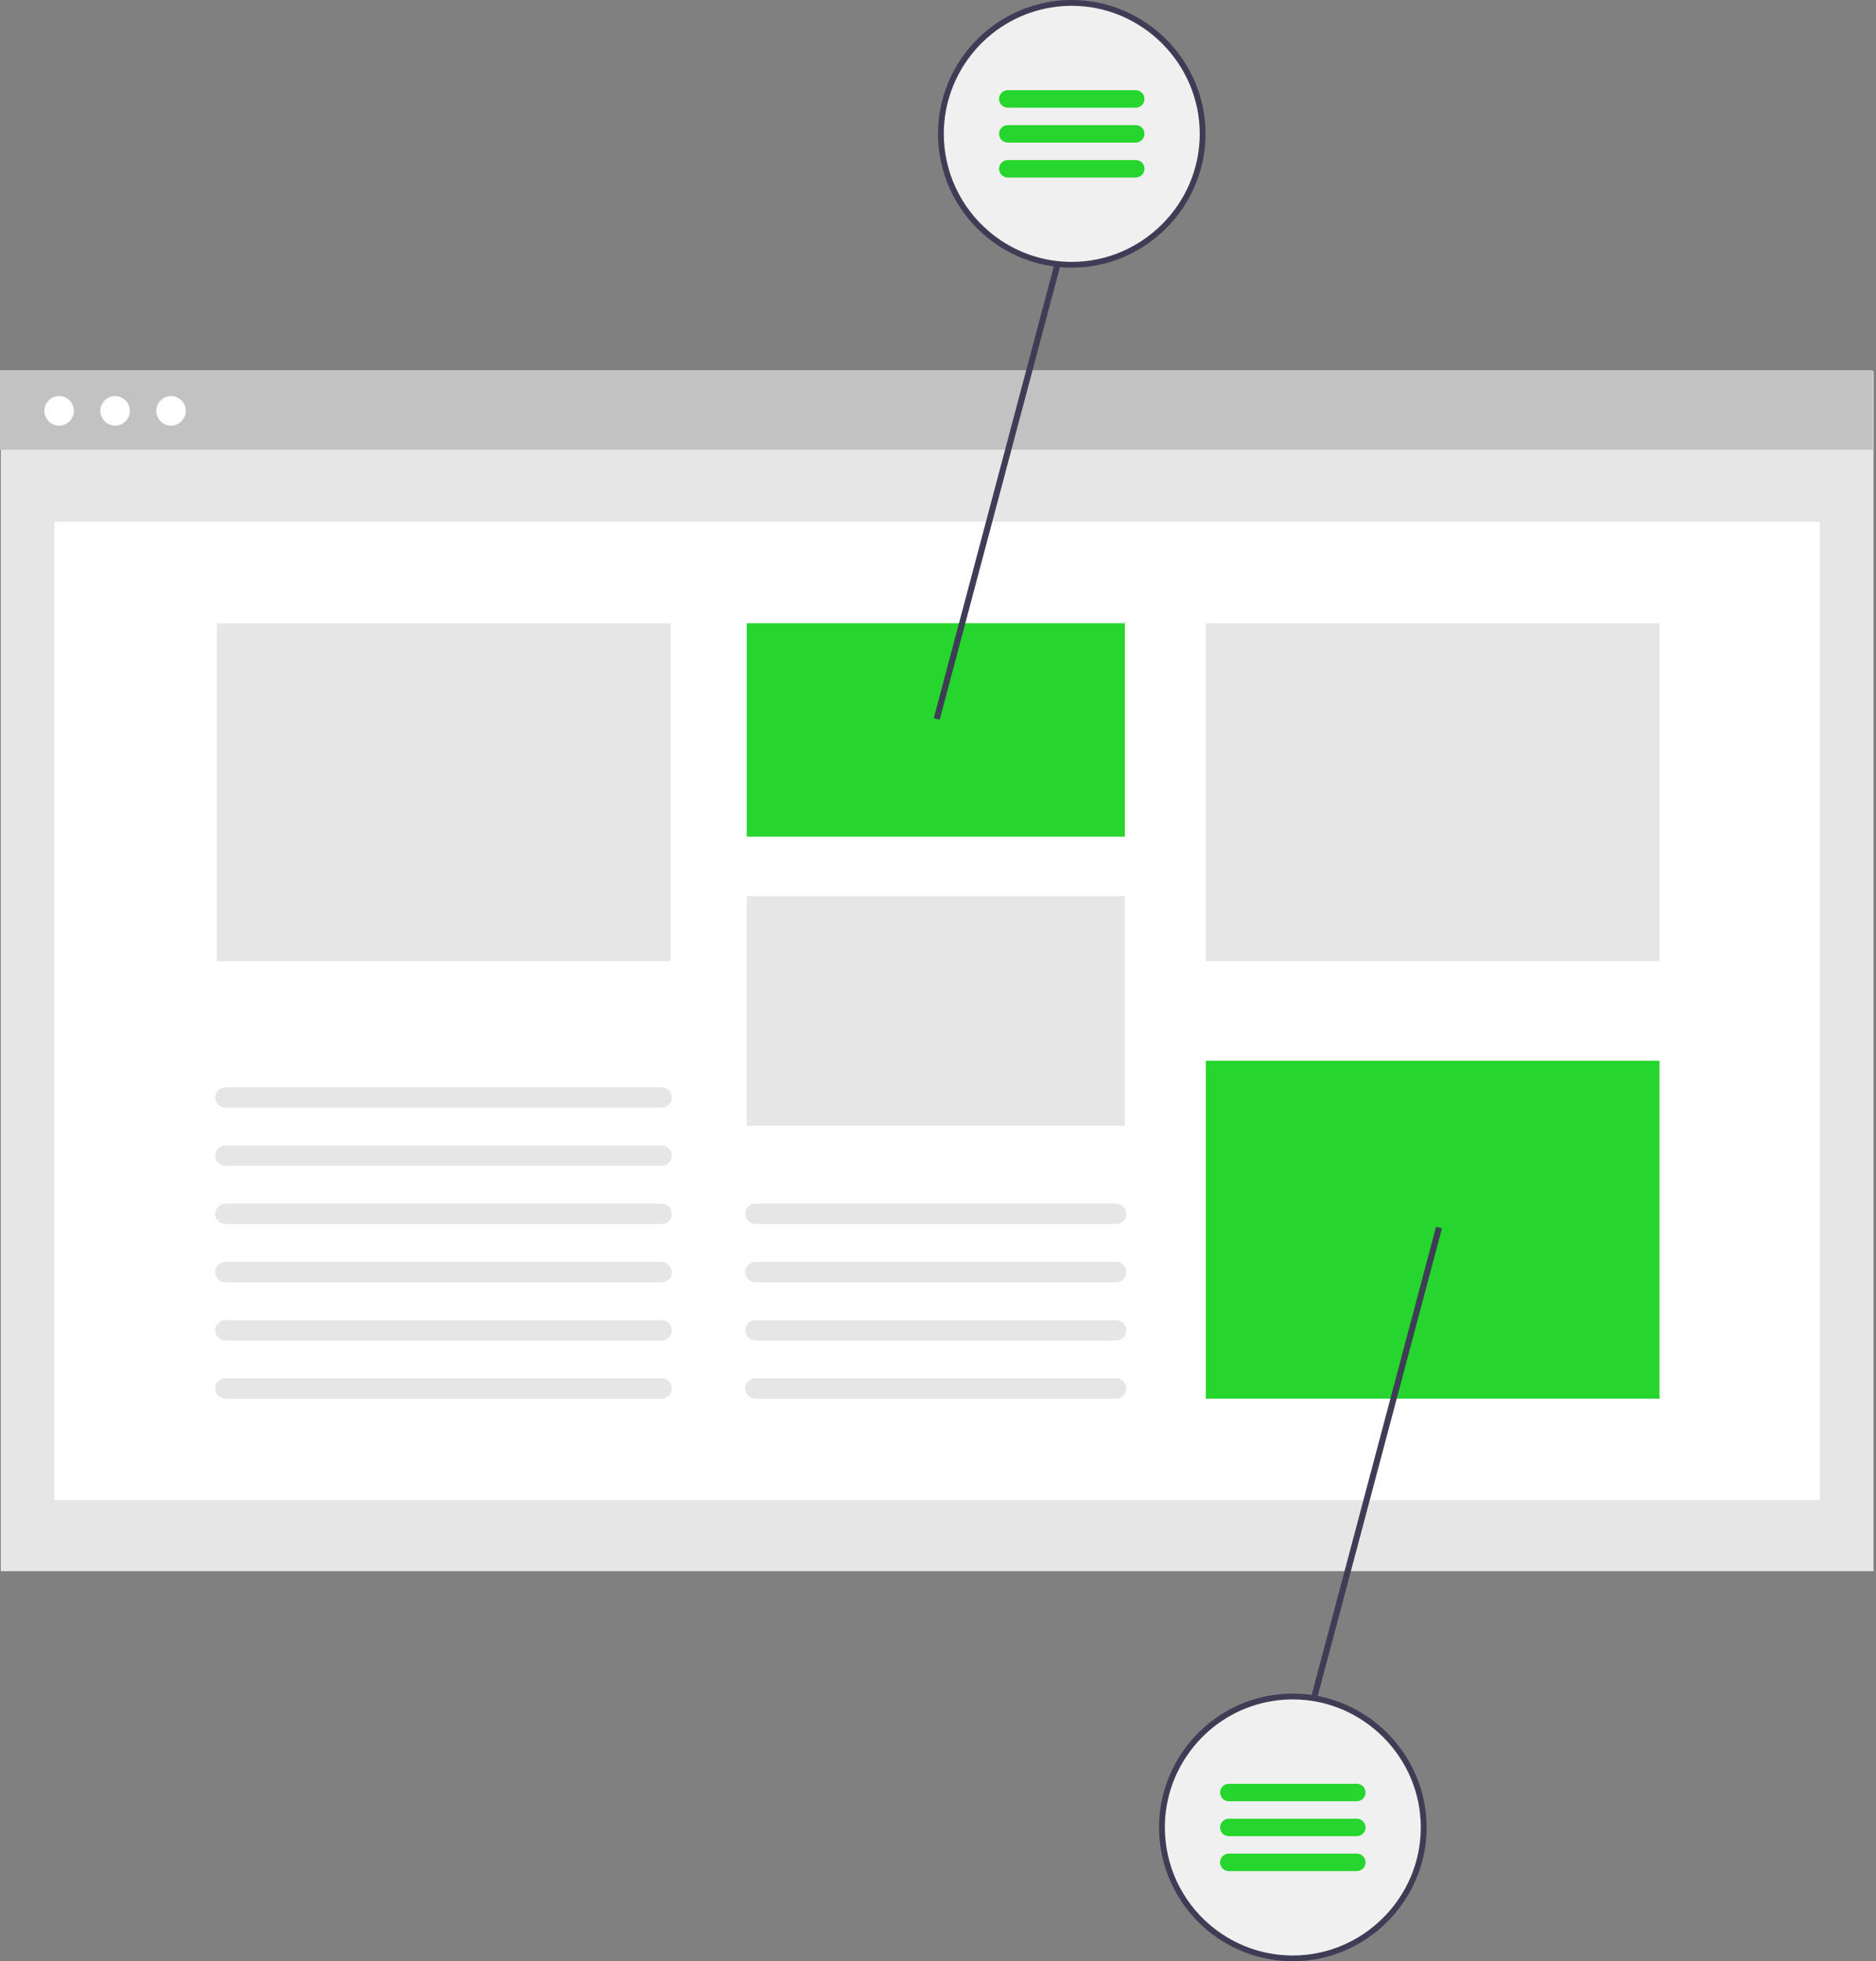
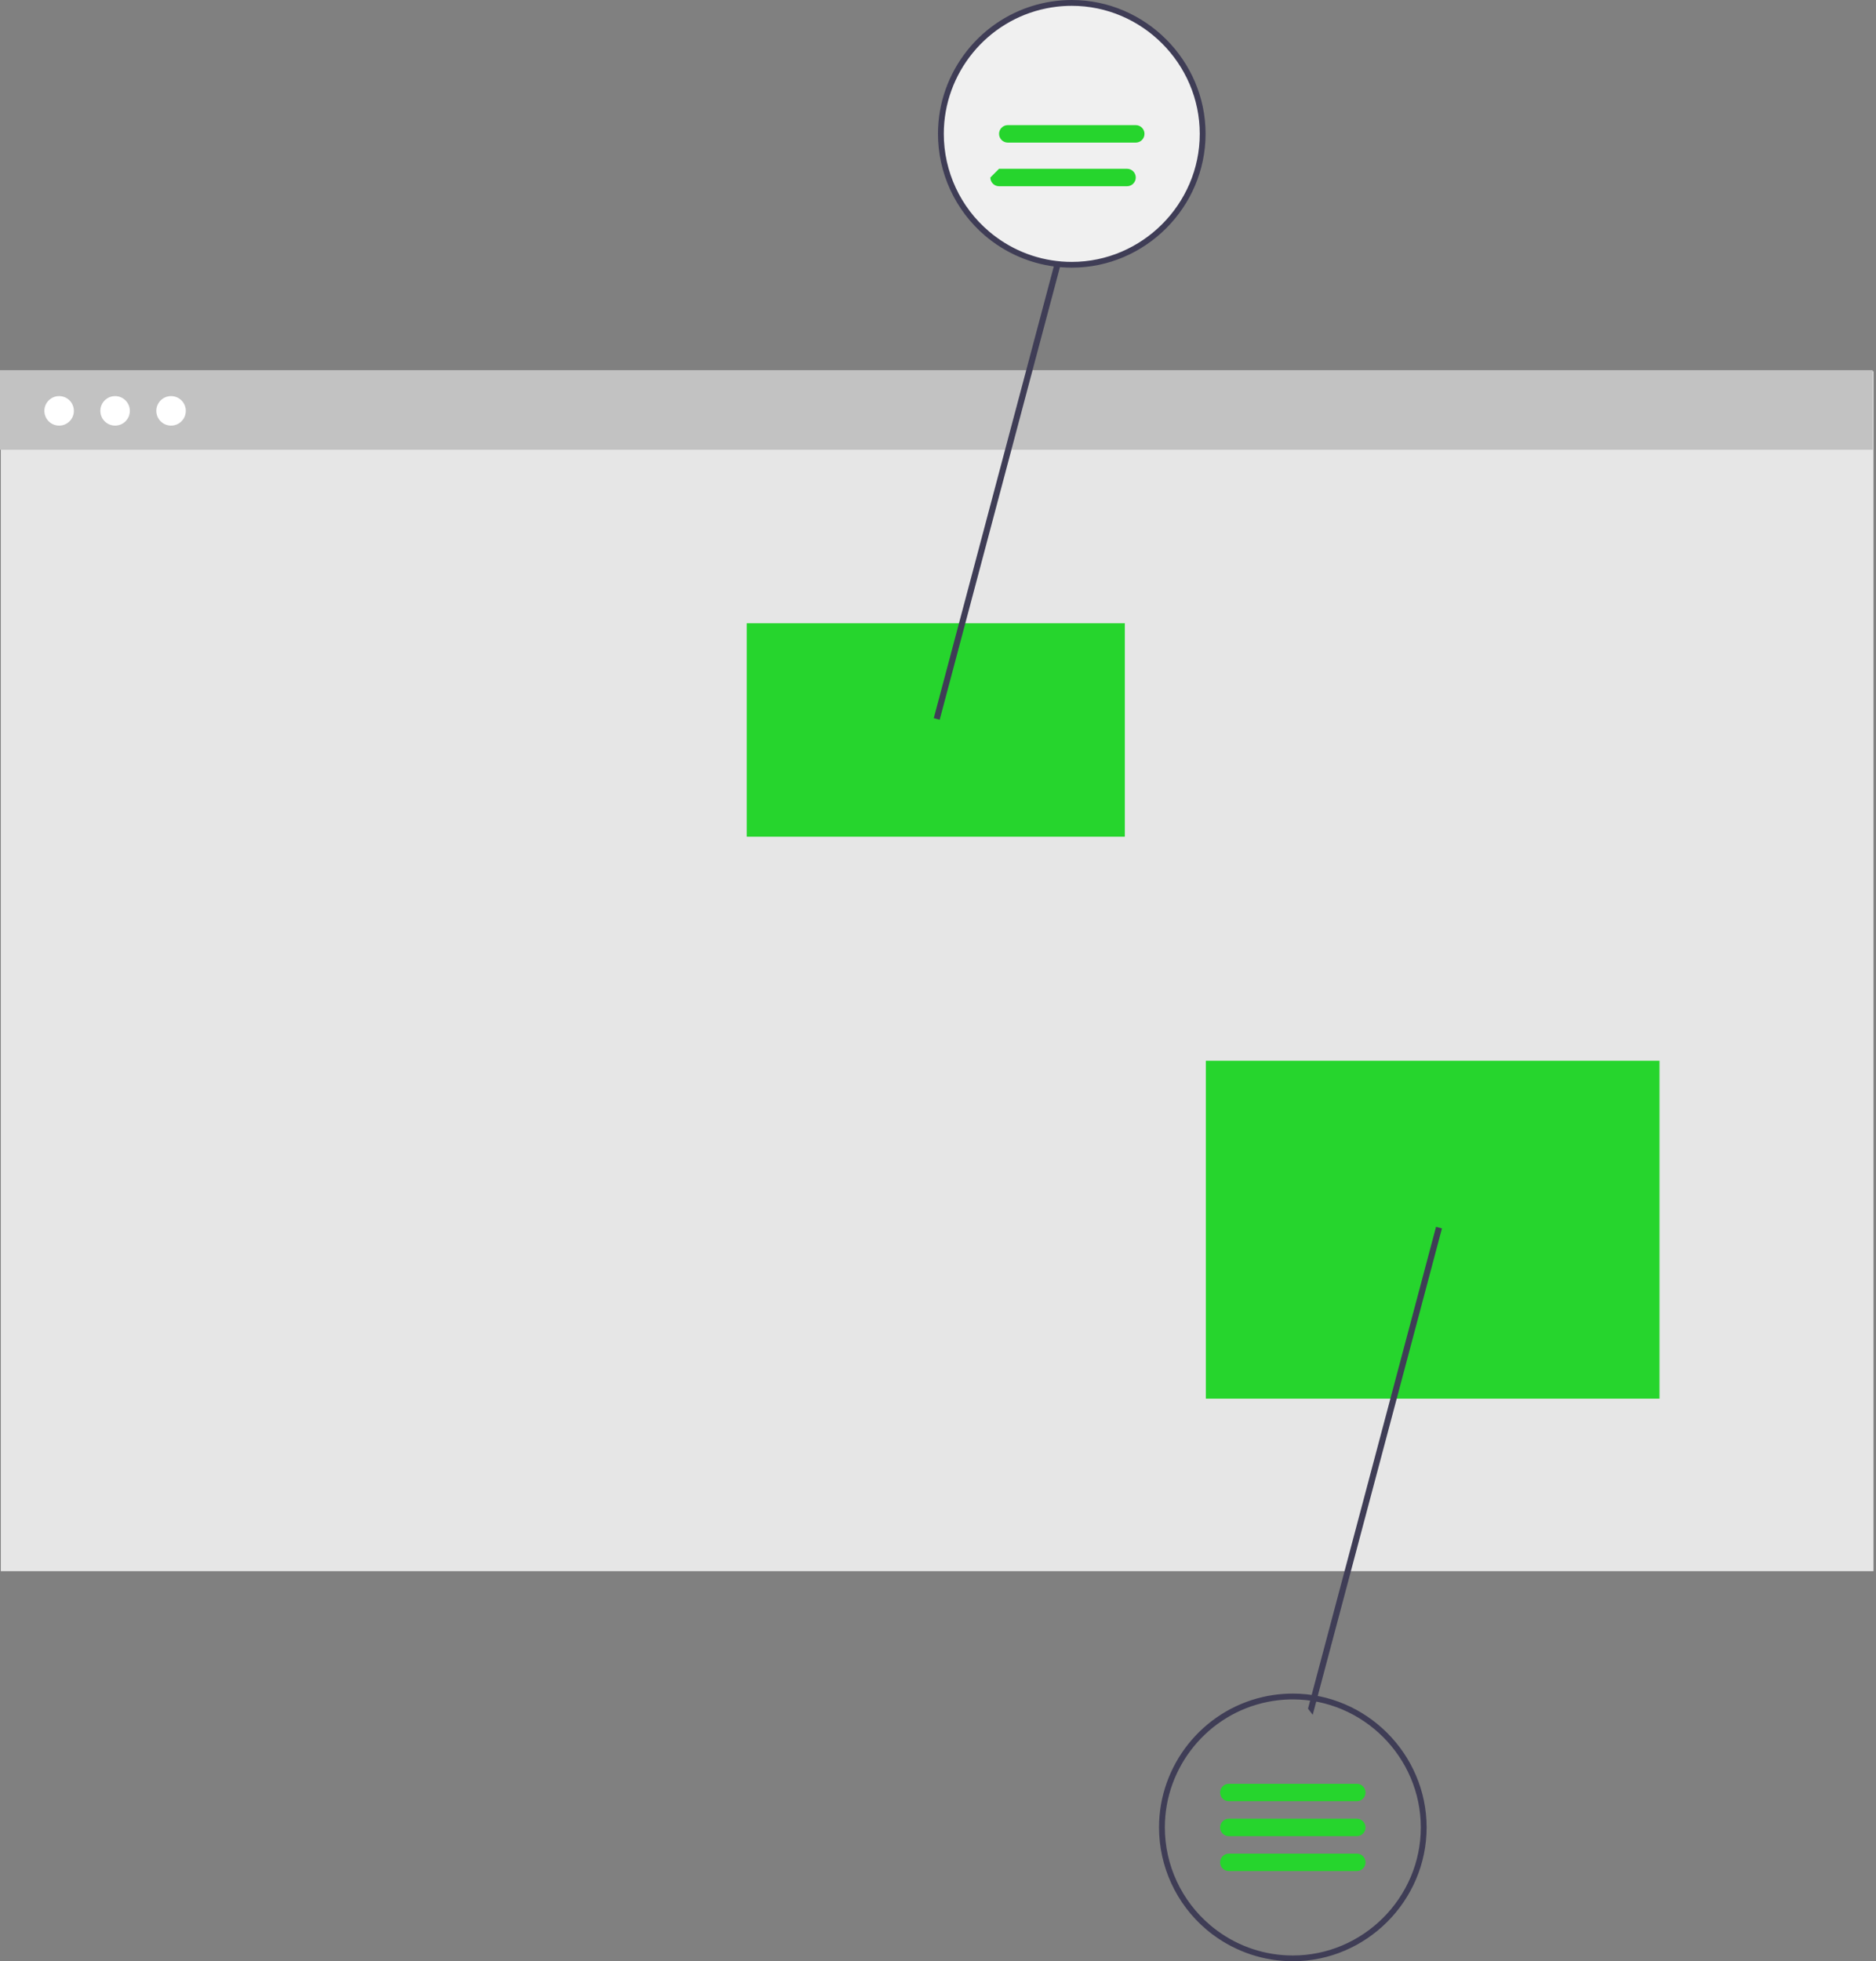
<svg xmlns="http://www.w3.org/2000/svg" width="100%" height="100%" viewBox="0 0 645 674" version="1.1" xml:space="preserve" style="fill-rule:evenodd;clip-rule:evenodd;stroke-linejoin:round;stroke-miterlimit:2;">
  <rect x="0" y="0" width="645" height="674" fill="#808080" stroke="none" />
  <rect x="0.275" y="127.573" width="643.862" height="412.358" style="fill:#e6e6e6;" />
-   <rect x="18.686" y="179.293" width="607.039" height="336.243" style="fill:#fff;" />
  <rect x="0" y="127.208" width="643.862" height="27.354" style="fill:#c2c2c2;" />
  <circle cx="20.327" cy="141.192" r="5.07" style="fill:#fff;" />
  <circle cx="39.571" cy="141.192" r="5.07" style="fill:#fff;" />
  <circle cx="58.814" cy="141.192" r="5.07" style="fill:#fff;" />
  <rect x="256.75" y="214.181" width="129.984" height="73.348" style="fill:#26d52d;" />
  <rect x="256.75" y="307.955" width="129.984" height="78.919" style="fill:#e6e6e6;" />
  <rect x="414.587" y="214.181" width="155.981" height="116.125" style="fill:#e6e6e6;" />
  <rect x="414.587" y="364.523" width="155.981" height="116.125" style="fill:#26d52d;" />
  <rect x="74.587" y="214.181" width="155.981" height="116.125" style="fill:#e6e6e6;" />
  <path d="M365.478,79.642l-44.434,167.154l2.036,0.541l44.017,-165.589l-1.619,-2.106Z" style="fill:#3f3d56;fill-rule:nonzero;" />
  <path d="M493.734,421.592l-44.017,165.59l1.619,2.106l44.434,-167.155l-2.036,-0.541Z" style="fill:#3f3d56;fill-rule:nonzero;" />
  <path d="M227.494,400.647l-150,0c-1.92,0 -3.5,-1.58 -3.5,-3.5c-0,-1.92 1.58,-3.5 3.5,-3.5l150,0c1.92,0 3.5,1.58 3.5,3.5c-0,1.92 -1.58,3.5 -3.5,3.5Z" style="fill:#e6e6e6;fill-rule:nonzero;" />
  <path d="M227.494,380.647l-150,0c-1.92,0 -3.5,-1.58 -3.5,-3.5c-0,-1.92 1.58,-3.5 3.5,-3.5l150,0c1.92,0 3.5,1.58 3.5,3.5c-0,1.92 -1.58,3.5 -3.5,3.5Z" style="fill:#e6e6e6;fill-rule:nonzero;" />
  <path d="M227.494,420.647l-150,0c-1.92,0 -3.5,-1.58 -3.5,-3.5c-0,-1.92 1.58,-3.5 3.5,-3.5l150,0c1.92,0 3.5,1.58 3.5,3.5c-0,1.92 -1.58,3.5 -3.5,3.5Z" style="fill:#e6e6e6;fill-rule:nonzero;" />
-   <path d="M227.494,440.647l-150,0c-1.92,0 -3.5,-1.58 -3.5,-3.5c-0,-1.92 1.58,-3.5 3.5,-3.5l150,0c1.92,0 3.5,1.58 3.5,3.5c-0,1.92 -1.58,3.5 -3.5,3.5Z" style="fill:#e6e6e6;fill-rule:nonzero;" />
  <path d="M227.494,460.647l-150,0c-1.92,0 -3.5,-1.58 -3.5,-3.5c-0,-1.92 1.58,-3.5 3.5,-3.5l150,0c1.92,0 3.5,1.58 3.5,3.5c-0,1.92 -1.58,3.5 -3.5,3.5Z" style="fill:#e6e6e6;fill-rule:nonzero;" />
  <path d="M227.494,480.647l-150,0c-1.92,0 -3.5,-1.58 -3.5,-3.5c-0,-1.92 1.58,-3.5 3.5,-3.5l150,0c1.92,0 3.5,1.58 3.5,3.5c-0,1.92 -1.58,3.5 -3.5,3.5Z" style="fill:#e6e6e6;fill-rule:nonzero;" />
  <path d="M383.742,420.647l-124,0c-1.921,0 -3.5,-1.58 -3.5,-3.5c-0,-1.92 1.579,-3.5 3.5,-3.5l124,0c1.92,0 3.5,1.58 3.5,3.5c-0,1.92 -1.58,3.5 -3.5,3.5Z" style="fill:#e6e6e6;fill-rule:nonzero;" />
  <path d="M383.742,440.647l-124,0c-1.921,0 -3.5,-1.58 -3.5,-3.5c-0,-1.92 1.579,-3.5 3.5,-3.5l124,0c1.92,0 3.5,1.58 3.5,3.5c-0,1.92 -1.58,3.5 -3.5,3.5Z" style="fill:#e6e6e6;fill-rule:nonzero;" />
  <path d="M383.742,460.647l-124,0c-1.921,0 -3.5,-1.58 -3.5,-3.5c-0,-1.92 1.579,-3.5 3.5,-3.5l124,0c1.92,0 3.5,1.58 3.5,3.5c-0,1.92 -1.58,3.5 -3.5,3.5Z" style="fill:#e6e6e6;fill-rule:nonzero;" />
  <path d="M383.742,480.647l-124,0c-1.921,0 -3.5,-1.58 -3.5,-3.5c-0,-1.92 1.579,-3.5 3.5,-3.5l124,0c1.92,0 3.5,1.58 3.5,3.5c-0,1.92 -1.58,3.5 -3.5,3.5Z" style="fill:#e6e6e6;fill-rule:nonzero;" />
  <circle cx="368.494" cy="46" r="45" style="fill:#f0f0f0;" />
  <path d="M368.494,0c-2.313,0 -4.623,0.174 -6.91,0.52c-1.17,0.17 -2.31,0.39 -3.44,0.66c-20.794,4.793 -35.65,23.463 -35.65,44.802c-0,13.462 5.913,26.268 16.16,34.998c0.77,0.65 1.55,1.28 2.36,1.88c7.941,5.92 17.585,9.12 27.49,9.12c25.229,0 45.99,-20.761 45.99,-45.99c-0,-25.229 -20.761,-45.99 -45.99,-45.99c-0.003,0 -0.01,0 -0.01,0Zm-0,90c-9.354,0.01 -18.47,-2.98 -26,-8.53c-0.82,-0.6 -1.61,-1.22 -2.38,-1.88c-9.899,-8.35 -15.62,-20.661 -15.62,-33.612c-0,-20.84 14.815,-38.959 35.24,-43.098c1.12,-0.23 2.24,-0.41 3.38,-0.55c1.785,-0.221 3.582,-0.331 5.38,-0.33c24.138,0 44,19.862 44,44c-0,24.138 -19.862,44 -44,44Z" style="fill:#3f3d56;fill-rule:nonzero;" />
-   <path d="M343.494,34c-0,-1.656 1.344,-3 3,-3l44,0c1.656,0 3,1.344 3,3c-0,1.656 -1.344,3 -3,3l-44,0c-1.656,0 -3,-1.344 -3,-3Z" style="fill:#26d52d;" />
  <path d="M343.494,46c-0,-1.656 1.344,-3 3,-3l44,0c1.656,0 3,1.344 3,3c-0,1.656 -1.344,3 -3,3l-44,0c-1.656,0 -3,-1.344 -3,-3Z" style="fill:#26d52d;" />
-   <path d="M343.494,58c-0,-1.656 1.344,-3 3,-3l44,0c1.656,0 3,1.344 3,3c-0,1.656 -1.344,3 -3,3l-44,0c-1.656,0 -3,-1.344 -3,-3Z" style="fill:#26d52d;" />
-   <circle cx="444.494" cy="628" r="45" style="fill:#f0f0f0;" />
+   <path d="M343.494,58l44,0c1.656,0 3,1.344 3,3c-0,1.656 -1.344,3 -3,3l-44,0c-1.656,0 -3,-1.344 -3,-3Z" style="fill:#26d52d;" />
  <path d="M444.494,582c-2.313,0 -4.623,0.174 -6.91,0.52c-1.17,0.17 -2.31,0.39 -3.44,0.66c-20.794,4.793 -35.65,23.463 -35.65,44.802c-0,13.462 5.913,26.268 16.16,34.998c0.77,0.65 1.55,1.28 2.36,1.88c7.941,5.92 17.585,9.12 27.49,9.12c25.229,0 45.99,-20.761 45.99,-45.99c-0,-25.229 -20.761,-45.99 -45.99,-45.99c-0.003,0 -0.01,0 -0.01,0Zm-0,90c-9.354,0.01 -18.47,-2.98 -26,-8.53c-0.82,-0.6 -1.61,-1.22 -2.38,-1.88c-9.899,-8.35 -15.62,-20.661 -15.62,-33.612c-0,-20.84 14.815,-38.959 35.24,-43.098c1.12,-0.23 2.24,-0.41 3.38,-0.55c1.785,-0.221 3.582,-0.331 5.38,-0.33c24.138,0 44,19.862 44,44c-0,24.138 -19.862,44 -44,44Z" style="fill:#3f3d56;fill-rule:nonzero;" />
  <path d="M419.494,616c-0,-1.656 1.344,-3 3,-3l44,0c1.656,0 3,1.344 3,3c-0,1.656 -1.344,3 -3,3l-44,0c-1.656,0 -3,-1.344 -3,-3Z" style="fill:#26d52d;" />
  <path d="M419.494,628c-0,-1.656 1.344,-3 3,-3l44,0c1.656,0 3,1.344 3,3c-0,1.656 -1.344,3 -3,3l-44,0c-1.656,0 -3,-1.344 -3,-3Z" style="fill:#26d52d;" />
  <path d="M419.494,640c-0,-1.656 1.344,-3 3,-3l44,0c1.656,0 3,1.344 3,3c-0,1.656 -1.344,3 -3,3l-44,0c-1.656,0 -3,-1.344 -3,-3Z" style="fill:#26d52d;" />
</svg>